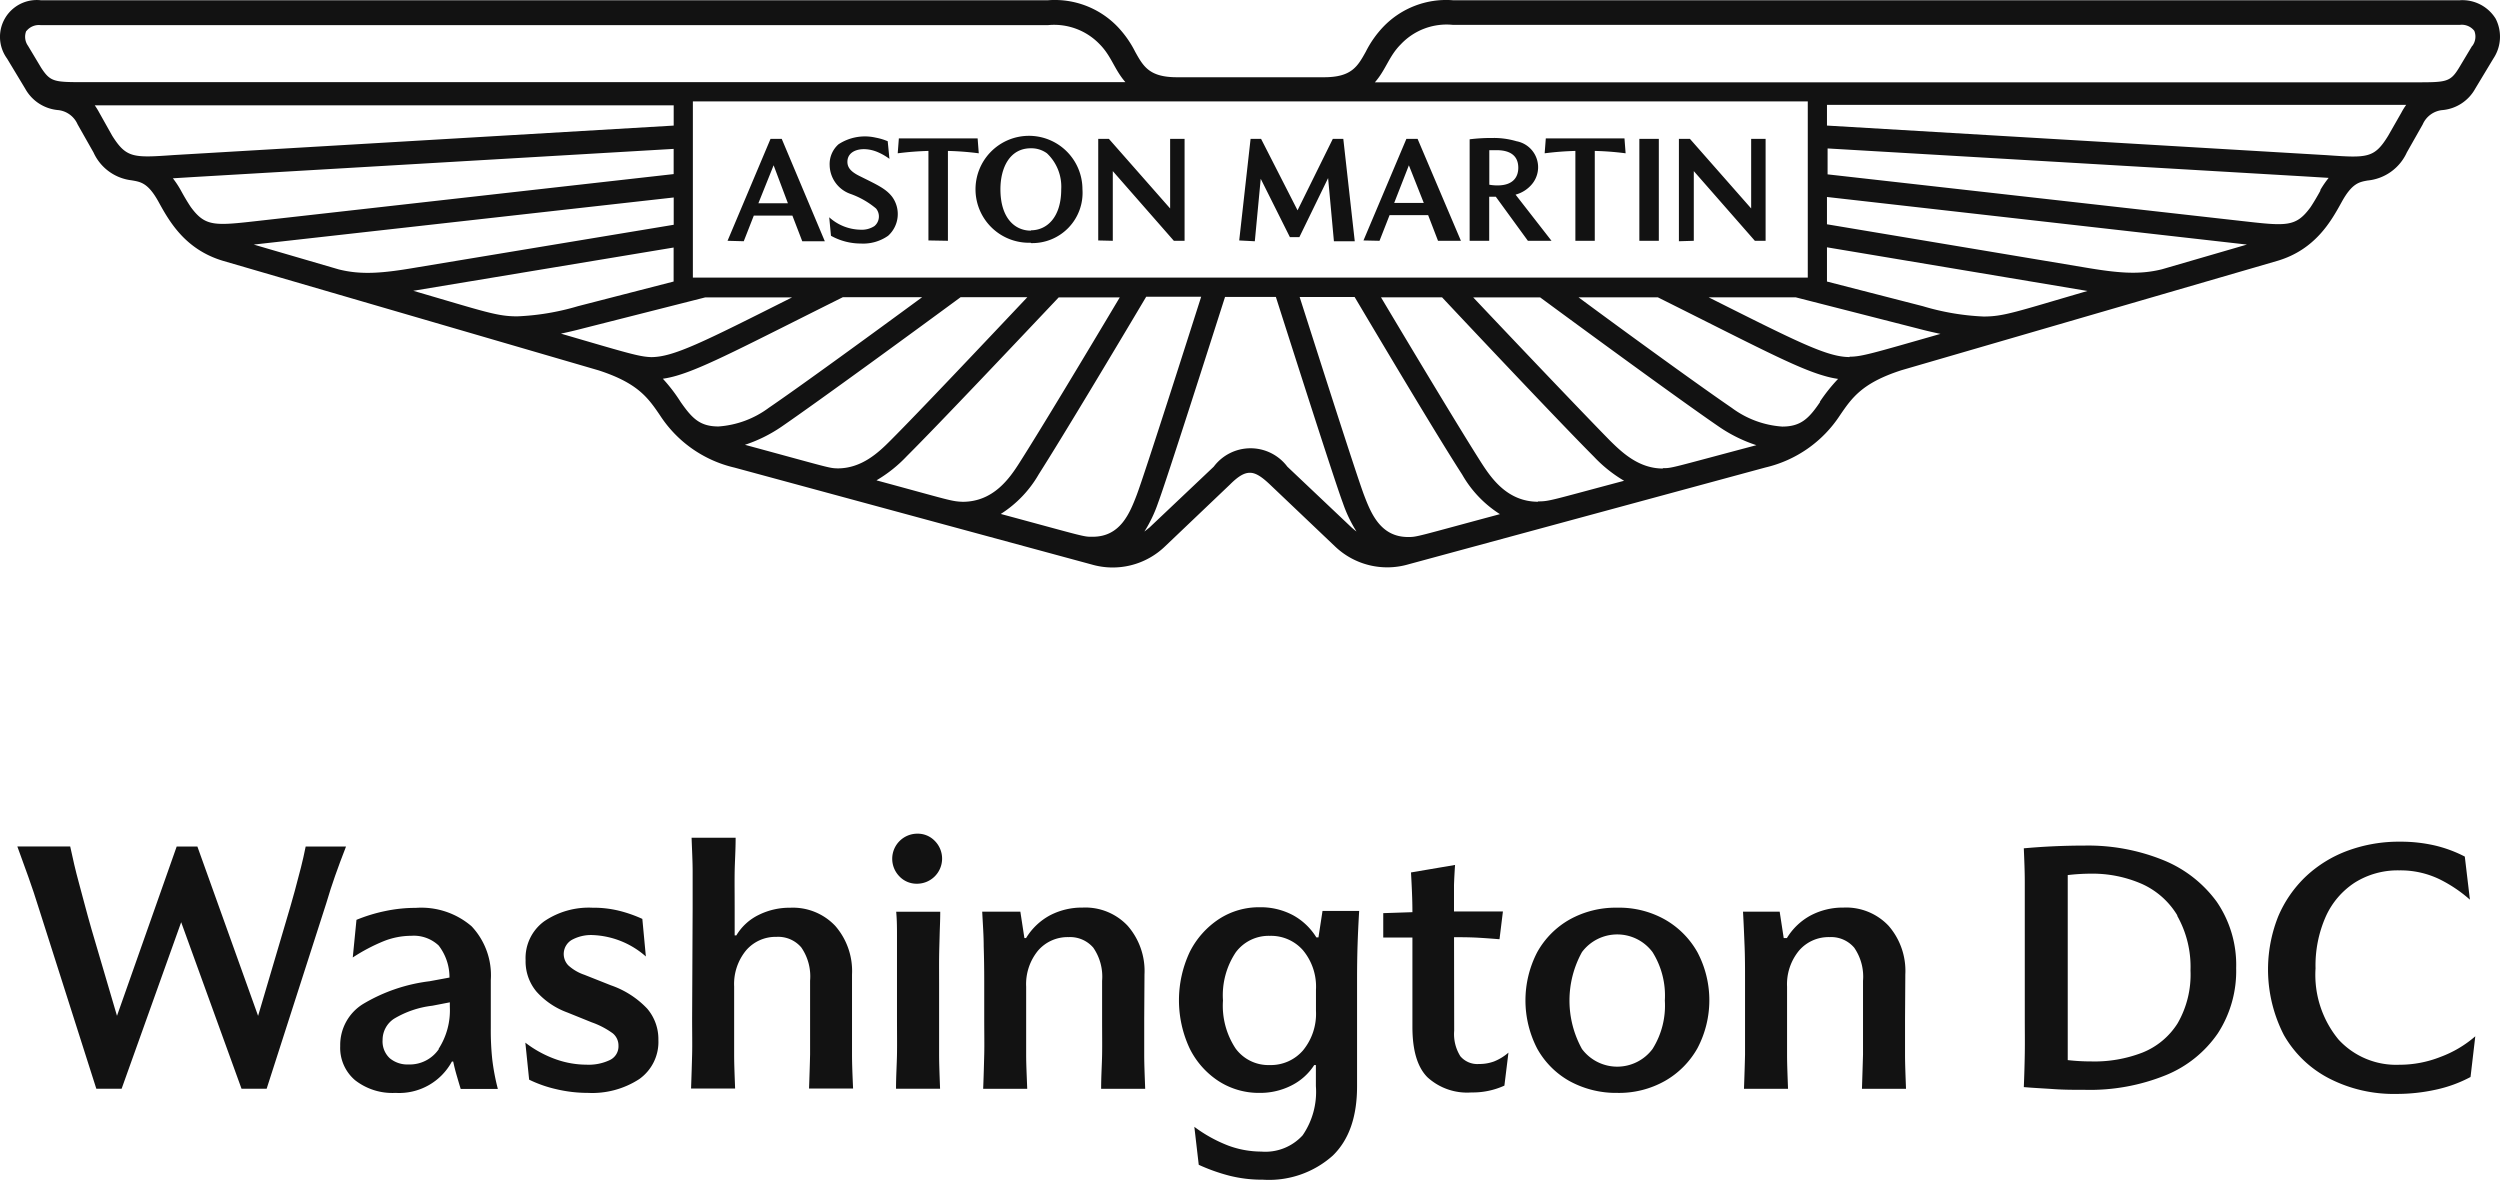
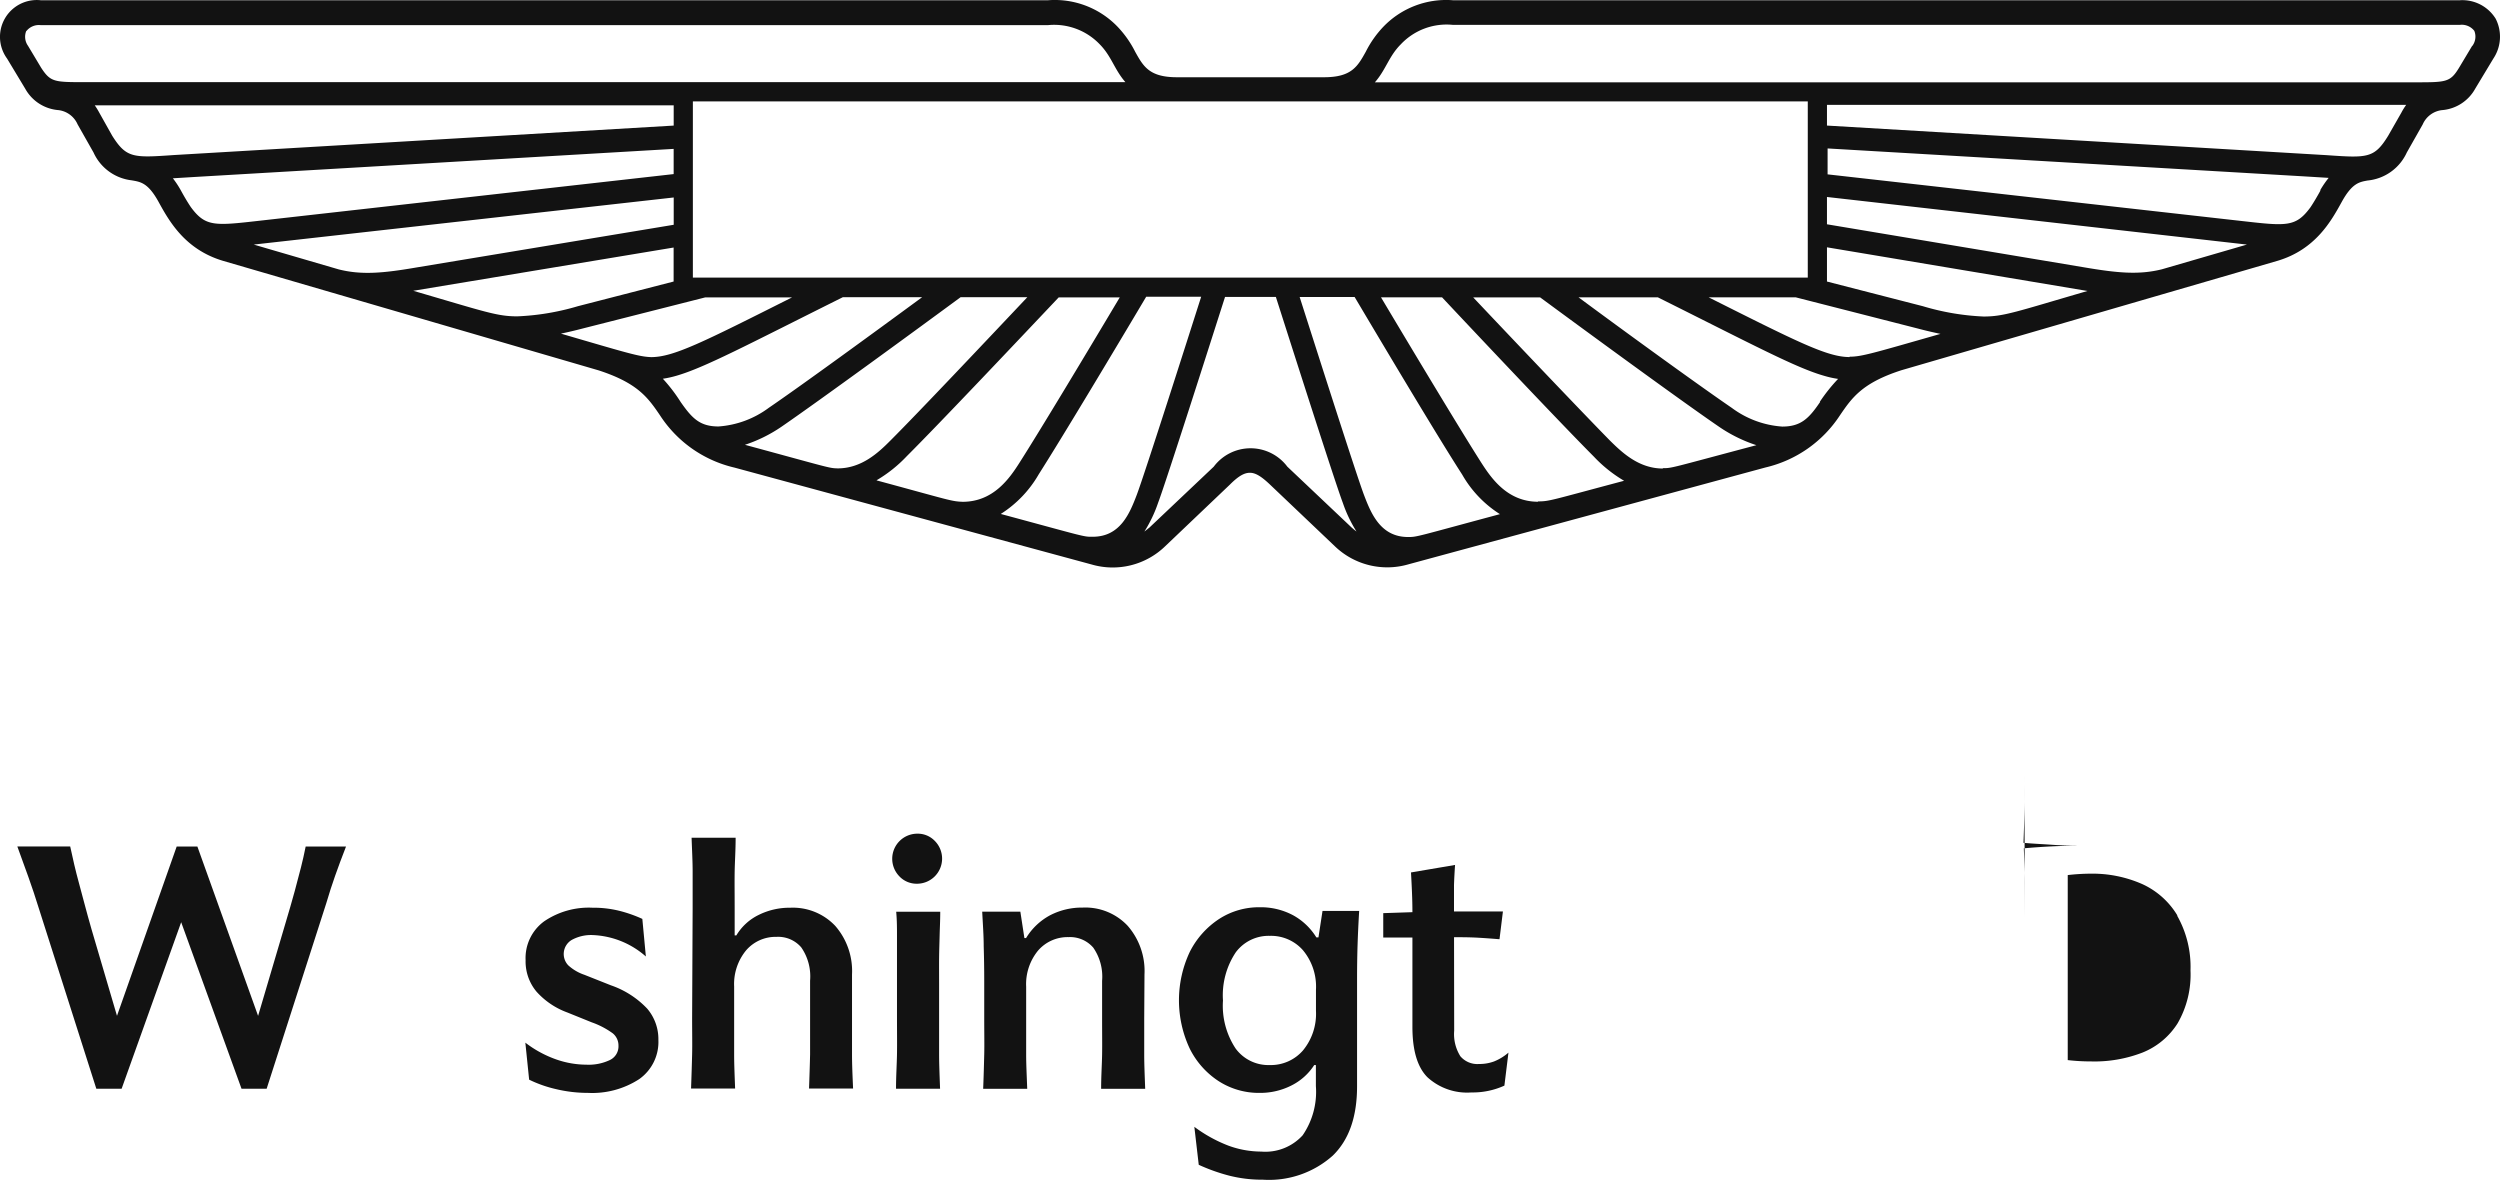
<svg xmlns="http://www.w3.org/2000/svg" width="219.749" height="103.694" viewBox="0 0 219.749 103.694">
  <g id="Group_8879" data-name="Group 8879" transform="translate(-278 -21)">
    <g id="AM_Authorised_Dealer_Logo_Washington_DC" data-name="AM_Authorised_Dealer_Logo_Washington DC" transform="translate(213.803 -43.242)">
      <g id="Group_8877" data-name="Group 8877">
        <g id="Group_8876" data-name="Group 8876">
          <g id="Logo" transform="translate(64.197 64.242)">
-             <path id="Path_6663" data-name="Path 6663" d="M149.481,85.583h2.594l-1.255-3.338Zm-2.711,3.3,3.779-8.961h.984l3.787,9h-1.983l-.867-2.254h-3.392l-.883,2.254Zm9.092-.441-.155-1.626a4.205,4.205,0,0,0,2.734,1.092,2.045,2.045,0,0,0,1.239-.318,1.1,1.1,0,0,0,.139-1.549,7.3,7.3,0,0,0-2.261-1.286,2.726,2.726,0,0,1-1.812-2.509,2.323,2.323,0,0,1,.774-1.843,4.23,4.23,0,0,1,3.268-.589,5.073,5.073,0,0,1,1.061.318L161,81.68a5.026,5.026,0,0,0-1.154-.643c-1.231-.465-2.54-.147-2.54.906,0,.519.333.875,1.022,1.224,1.549.774,2.323,1.107,2.889,1.82a2.571,2.571,0,0,1-.333,3.454,3.81,3.81,0,0,1-2.409.682A5.375,5.375,0,0,1,155.862,88.441Zm8.566.41V80.983a27,27,0,0,0-2.7.209l.1-1.309h6.924l.1,1.309a25.913,25.913,0,0,0-2.711-.209v7.9Zm9-.891c1.4,0,2.672-1.123,2.672-3.609a4.032,4.032,0,0,0-1.255-3.16,2.323,2.323,0,0,0-1.417-.441c-1.867,0-2.672,1.735-2.672,3.6,0,2.54,1.27,3.64,2.672,3.64Zm0,1.092a4.7,4.7,0,1,1,4.538-4.7,4.422,4.422,0,0,1-4.538,4.732Zm5.925-.2v-8.93h.937l5.383,6.118V79.922h1.27v8.961H186l-5.367-6.126v6.126Zm12.392,0,1-8.93h.922l3.206,6.281,3.1-6.281h.922l1.007,9H200.07l-.511-5.553-2.525,5.189H196.2l-2.564-5.127-.519,5.491Zm13.623-3.3h2.6l-1.309-3.307Zm-2.7,3.3,3.772-8.93h.984l3.81,8.961h-2.014l-.867-2.254h-3.392l-.883,2.254Zm11.06-4.9a3.872,3.872,0,0,0,.72.062c1.471,0,1.828-.844,1.828-1.549,0-1.108-.774-1.549-1.905-1.549h-.643ZM212,88.883V79.961a15.56,15.56,0,0,1,2.021-.116,7.048,7.048,0,0,1,2.1.287,2.323,2.323,0,0,1,1.371,3.756,2.827,2.827,0,0,1-1.456.937l3.16,4.058h-2.076L214.3,85.01h-.581v3.872Zm9.294,0v-7.9a26.841,26.841,0,0,0-2.7.209l.1-1.309h6.916l.1,1.309a25.634,25.634,0,0,0-2.711-.209v7.9Zm5.623-8.961h1.712v8.961h-1.712Zm3.477,9v-9h.968l5.383,6.118V79.922h1.27v8.961h-.945l-5.367-6.126v6.126Z" transform="translate(-82.819 -67.717)" fill="#121212" />
            <path id="Path_6664" data-name="Path 6664" d="M283.562,65.882a3.439,3.439,0,0,0-3.137-1.619H191.9a7.66,7.66,0,0,0-6.1,2.323,9.1,9.1,0,0,0-1.549,2.2c-.728,1.309-1.255,2.246-3.679,2.246H167.654c-2.424,0-2.951-.937-3.679-2.246a9.1,9.1,0,0,0-1.549-2.2,7.66,7.66,0,0,0-6.1-2.323H67.777a3.237,3.237,0,0,0-2.959,5.127l1.6,2.656a3.663,3.663,0,0,0,2.819,1.866,2.107,2.107,0,0,1,1.781,1.262l1.4,2.471a4.205,4.205,0,0,0,3.353,2.447c.774.139,1.433.2,2.37,1.905s2.323,4.167,5.638,5.166L116.8,96.792c3.439,1.115,4.345,2.385,5.421,3.973a10.68,10.68,0,0,0,6.529,4.577l31.405,8.519a6.63,6.63,0,0,0,6.467-1.611l5.692-5.421c.774-.774,1.278-1.03,1.75-1.03s.976.287,1.758,1.03l5.7,5.421a6.645,6.645,0,0,0,6.459,1.6l31.405-8.519a10.734,10.734,0,0,0,6.537-4.577c1.061-1.549,1.944-2.85,5.421-3.973L264.4,87.165c3.338-1,4.717-3.508,5.63-5.166s1.549-1.758,2.277-1.89a4.229,4.229,0,0,0,3.447-2.463l1.4-2.471a2.107,2.107,0,0,1,1.789-1.262,3.663,3.663,0,0,0,2.819-1.866l1.6-2.656A3.462,3.462,0,0,0,283.562,65.882ZM223.1,73.155v15.49H125.1V73.155Zm-35.138,38.29c-2.416,0-3.253-2.076-3.872-3.7-.7-1.851-4.577-14.041-5.654-17.395h4.833c2.625,4.422,7.373,12.392,9.449,15.6a9.913,9.913,0,0,0,3.323,3.485C188.588,111.437,188.774,111.445,187.961,111.445Zm11.431-3.1c-2.711,0-4.128-2.091-5-3.446-1.774-2.78-5.793-9.464-8.806-14.521h5.367c3.377,3.6,10.541,11.191,13.352,14.01a11.988,11.988,0,0,0,2.649,2.114c-6.529,1.735-6.56,1.812-7.574,1.812Zm10.967-2.92c-2.107,0-3.578-1.4-4.647-2.455-2.471-2.517-8.364-8.713-12.02-12.585h5.886c3.733,2.749,12.345,9.061,15.722,11.369a12.832,12.832,0,0,0,3.284,1.619c-7.59,2.014-7.389,2.021-8.233,2.021Zm13.817-5.84c-.976,1.441-1.688,2.153-3.323,2.153a8.38,8.38,0,0,1-4.43-1.642c-2.8-1.913-9.294-6.622-13.476-9.72h6.97c8.566,4.275,12.159,6.2,14.622,6.9a8.41,8.41,0,0,0,1.224.271,14.892,14.892,0,0,0-1.6,2.006Zm2.6-3.958c-1.959,0-4.507-1.293-12.392-5.251h7.652l10.7,2.734c.728.194,1.4.349,2.029.48-6.018,1.719-6.932,2.006-8,2.006Zm20.911-5.809c-6.327,1.843-7.35,2.246-9.139,2.246a21.732,21.732,0,0,1-5.328-.906h0l-8.434-2.169V85.98Zm6.537-1.905c-2.021.5-3.872.333-6.862-.178h0l-22.576-3.779v-2.4L261.7,85.74Zm13.941-6.924c-.287.519-.573,1.015-.883,1.479-1.286,1.743-2.083,1.65-6.041,1.2l-36.4-4.1V77.29l42.015,2.463,2.029.124a8.252,8.252,0,0,0-.743,1.084Zm7.125-6.87-1.177,2.06c-1.216,1.983-1.828,1.952-5.421,1.7l-43.905-2.6v-1.82H275.7a6.149,6.149,0,0,0-.41.658Zm6.2-5.832-1.154,1.928c-.774,1.262-1.123,1.262-3.872,1.262H185.049c.976-1.115,1.224-2.285,2.277-3.338a5.522,5.522,0,0,1,4.569-1.712h88.531a1.394,1.394,0,0,1,1.262.527,1.363,1.363,0,0,1-.17,1.317Zm-116.7,42.674a11.842,11.842,0,0,0,1.2-2.517c.72-1.9,4.74-14.521,5.886-18.1h4.469c1.146,3.578,5.166,16.2,5.886,18.1a11.842,11.842,0,0,0,1.2,2.517c-.139-.1-.271-.217-.41-.333l-5.669-5.367a4.043,4.043,0,0,0-6.467,0l-5.669,5.367C165.059,110.748,164.928,110.864,164.788,110.965Zm-12.616-1.549a10.068,10.068,0,0,0,3.33-3.485c2.068-3.245,6.815-11.176,9.441-15.6h4.833c-1.069,3.353-4.957,15.544-5.654,17.395-.62,1.626-1.448,3.7-3.872,3.7-.821.016-.635.008-8.078-2Zm-10.92-2.959a11.988,11.988,0,0,0,2.649-2.114c2.811-2.8,9.983-10.393,13.352-13.956h5.367c-3.013,5.057-7.032,11.741-8.806,14.521-.86,1.355-2.285,3.446-5,3.446-1.015-.039-1.046-.116-7.567-1.882Zm-11.617-3.1a12.755,12.755,0,0,0,3.276-1.619c3.377-2.323,11.989-8.62,15.722-11.369H154.5c-3.656,3.872-9.549,10.115-12.028,12.593-1.046,1.053-2.525,2.455-4.647,2.455-.782-.023-.62-.031-8.186-2.083Zm-7.2-5.816a8.727,8.727,0,0,0,1.231-.271c2.455-.713,6.049-2.625,14.614-6.9h6.97c-4.221,3.1-10.672,7.807-13.476,9.72a8.38,8.38,0,0,1-4.422,1.642c-1.642,0-2.323-.713-3.33-2.153a14.32,14.32,0,0,0-1.58-2.06Zm-8.984-3.958c.627-.132,1.3-.287,2.029-.48l10.711-2.718h7.629c-7.876,3.958-10.424,5.251-12.392,5.251-1.061-.039-1.975-.325-7.969-2.076ZM123.408,86v2.989l-8.419,2.169h0a21.732,21.732,0,0,1-5.328.891c-1.789,0-2.811-.4-9.139-2.246ZM86.5,85.74,123.416,81.6V84L100.84,87.746h0c-2.966.511-4.84.682-6.862.178Zm-7.133-5.824,2.029-.124,42.015-2.463v2.215l-36.4,4.1c-3.958.449-4.755.542-6.041-1.2-.31-.465-.6-.96-.883-1.479a8.254,8.254,0,0,0-.72-1.084ZM72.5,73.5h50.914v1.781L79.48,77.871c-3.563.248-4.174.279-5.421-1.7l-1.146-2.045a6.148,6.148,0,0,0-.41-.658Zm-5.987-6.521a1.394,1.394,0,0,1,1.262-.527h88.531a5.545,5.545,0,0,1,4.546,1.673c1.046,1.053,1.293,2.223,2.269,3.338H71.688c-2.726,0-3.044,0-3.872-1.262l-1.154-1.928a1.363,1.363,0,0,1-.147-1.332Z" transform="translate(-64.197 -64.242)" fill="#121212" />
          </g>
        </g>
      </g>
      <g id="Dealership" transform="translate(65.717 137.521)">
        <path id="Path_6665" data-name="Path 6665" d="M88.078,181.61H85.87l-5.305-14.638L75.33,181.61H73.107L68.1,165.9c-.333-1.077-.658-2.045-.968-2.912s-.627-1.75-.968-2.672h4.647c.225,1.061.472,2.138.774,3.237s.643,2.455,1.1,4.043l2.238,7.605L80.17,160.32h1.82l5.336,14.885,2.362-7.993c.356-1.193.643-2.184.86-2.982s.4-1.495.55-2.091.287-1.2.41-1.82h3.547c-.379.976-.7,1.836-.96,2.579s-.527,1.549-.774,2.4Z" transform="translate(-66.16 -159.189)" fill="#121212" />
-         <path id="Path_6666" data-name="Path 6666" d="M107.673,183.544a5.328,5.328,0,0,1-3.547-1.107,3.725,3.725,0,0,1-1.317-3.013,4.236,4.236,0,0,1,1.983-3.679,14.878,14.878,0,0,1,5.863-2.014l1.758-.325a4.562,4.562,0,0,0-.953-2.819,3.2,3.2,0,0,0-2.416-.852,6.6,6.6,0,0,0-2.432.48,15.925,15.925,0,0,0-2.7,1.425l.325-3.307a14.136,14.136,0,0,1,2.533-.774,12.916,12.916,0,0,1,2.687-.279,6.783,6.783,0,0,1,4.9,1.619,6.281,6.281,0,0,1,1.688,4.732v4.229a23.83,23.83,0,0,0,.132,2.773,19.609,19.609,0,0,0,.488,2.564H113.4c-.116-.372-.232-.774-.341-1.146s-.217-.774-.318-1.262h-.116A5.274,5.274,0,0,1,107.673,183.544Zm3.787-3.872a6.258,6.258,0,0,0,.984-3.694v-.395l-1.549.3a8.434,8.434,0,0,0-3.361,1.146,2.223,2.223,0,0,0-1,1.866,2.014,2.014,0,0,0,.627,1.6,2.416,2.416,0,0,0,1.642.55,3.1,3.1,0,0,0,2.672-1.348Z" transform="translate(-74.424 -160.758)" fill="#121212" />
        <path id="Path_6667" data-name="Path 6667" d="M134.415,171.548a7.489,7.489,0,0,0-4.647-1.882,3.524,3.524,0,0,0-1.882.434,1.441,1.441,0,0,0-.294,2.223,4,4,0,0,0,1.425.836l2.323.922a7.954,7.954,0,0,1,3.2,2.06,4.128,4.128,0,0,1,.976,2.742,4,4,0,0,1-1.688,3.446,7.59,7.59,0,0,1-4.515,1.208,11.958,11.958,0,0,1-2.742-.318,10.928,10.928,0,0,1-2.416-.844l-.333-3.253a9.735,9.735,0,0,0,2.749,1.487,8.124,8.124,0,0,0,2.618.449,4.337,4.337,0,0,0,2.045-.4,1.332,1.332,0,0,0,.774-1.27,1.379,1.379,0,0,0-.5-1.084,7.172,7.172,0,0,0-1.851-.968l-2.145-.867a6.738,6.738,0,0,1-2.7-1.82,4.128,4.128,0,0,1-.968-2.773,4,4,0,0,1,1.626-3.415,6.97,6.97,0,0,1,4.252-1.2,9.45,9.45,0,0,1,2.323.263,11.617,11.617,0,0,1,2.06.72Z" transform="translate(-79.164 -160.752)" fill="#121212" />
        <path id="Path_6668" data-name="Path 6668" d="M142.769,165.469V162.3c0-.9-.054-1.882-.093-2.982h3.872c0,1.1-.07,2.091-.085,2.982s0,1.952,0,3.168v2.44h.147a4.647,4.647,0,0,1,1.959-1.8,6.087,6.087,0,0,1,2.78-.635,5.119,5.119,0,0,1,3.958,1.6,6.041,6.041,0,0,1,1.471,4.275v7.017c0,.883.046,1.89.093,3H153q.062-1.665.093-3v-6.482a4.477,4.477,0,0,0-.774-2.92,2.664,2.664,0,0,0-2.176-.929,3.416,3.416,0,0,0-2.68,1.193,4.647,4.647,0,0,0-1.046,3.168v5.987c0,.891.046,1.89.085,2.982H142.63c.039-1.092.07-2.083.093-2.982s0-1.944,0-3.16Z" transform="translate(-83.406 -158.963)" fill="#121212" />
        <path id="Path_6669" data-name="Path 6669" d="M166.111,162.632a2.207,2.207,0,0,1,1.549-3.772,2.076,2.076,0,0,1,1.549.643,2.207,2.207,0,0,1-1.6,3.756,2.084,2.084,0,0,1-1.5-.627Zm-.232,9.379v-4.19c0-.651,0-1.348-.07-2.1h3.872c0,.774-.039,1.456-.054,2.1s-.039,1.3-.046,1.952,0,1.4,0,2.238v6.219c0,.929.046,1.944.085,3.051h-3.872c0-1.107.07-2.13.085-3.051s0-2,0-3.206Z" transform="translate(-88.554 -158.859)" fill="#121212" />
        <path id="Path_6670" data-name="Path 6670" d="M189.913,177.03v3.144c0,.883.046,1.89.085,3h-3.872c0-1.107.07-2.107.085-3s0-1.928,0-3.144v-3.338a4.476,4.476,0,0,0-.774-2.92,2.688,2.688,0,0,0-2.176-.929,3.431,3.431,0,0,0-2.687,1.193,4.647,4.647,0,0,0-1.038,3.168v5.971c0,.883.054,1.89.093,3h-3.872c.046-1.107.07-2.107.093-3s0-1.928,0-3.144v-3.276q0-1.673-.046-3.1c0-.945-.077-1.959-.132-3.051h3.353l.356,2.323h.147a5.514,5.514,0,0,1,2.13-2.014,6.088,6.088,0,0,1,2.85-.666,5.1,5.1,0,0,1,3.95,1.6,6.041,6.041,0,0,1,1.479,4.275Z" transform="translate(-90.857 -160.75)" fill="#121212" />
        <path id="Path_6671" data-name="Path 6671" d="M205.38,191.157a11.749,11.749,0,0,1-2.966-.356,16.125,16.125,0,0,1-2.672-.953l-.387-3.338a12.454,12.454,0,0,0,2.982,1.65,8.419,8.419,0,0,0,2.9.527,4.43,4.43,0,0,0,3.64-1.433,6.748,6.748,0,0,0,1.162-4.322v-1.851h-.147a5.072,5.072,0,0,1-1.99,1.789,6.064,6.064,0,0,1-2.811.658,6.521,6.521,0,0,1-3.594-1.03,7.272,7.272,0,0,1-2.54-2.85,9.991,9.991,0,0,1,0-8.519,7.473,7.473,0,0,1,2.564-2.881,6.443,6.443,0,0,1,3.586-1.038,6.048,6.048,0,0,1,2.889.682,5.515,5.515,0,0,1,2.083,1.967h.186l.356-2.323h3.222q-.093,1.549-.139,2.951t-.046,3.1v9.363c0,2.687-.713,4.717-2.145,6.1A8.406,8.406,0,0,1,205.38,191.157Zm-3.508-15.745a6.808,6.808,0,0,0,1.115,4.221,3.578,3.578,0,0,0,3,1.448A3.733,3.733,0,0,0,208.9,179.8a5.057,5.057,0,0,0,1.146-3.485v-1.851a5,5,0,0,0-1.138-3.47,3.733,3.733,0,0,0-2.92-1.27A3.6,3.6,0,0,0,203,171.167,6.8,6.8,0,0,0,201.872,175.411Z" transform="translate(-95.893 -160.742)" fill="#121212" />
        <path id="Path_6672" data-name="Path 6672" d="M227.425,176.983a3.663,3.663,0,0,0,.542,2.238,1.952,1.952,0,0,0,1.642.682,3.718,3.718,0,0,0,1.324-.225,4.438,4.438,0,0,0,1.262-.774l-.356,2.9a6.684,6.684,0,0,1-2.889.6,5.166,5.166,0,0,1-3.872-1.332q-1.324-1.324-1.324-4.422v-7.861H221.19v-2.145l2.564-.085c0-1.193-.062-2.323-.124-3.493l3.872-.658q-.062.875-.093,1.766v2.323h4.3l-.3,2.44c-.674-.054-1.293-.1-1.843-.132s-1.193-.046-1.913-.046h-.24Z" transform="translate(-101.123 -159.658)" fill="#121212" />
-         <path id="Path_6673" data-name="Path 6673" d="M238.36,179.643a9.209,9.209,0,0,1,0-8.465,7.458,7.458,0,0,1,2.858-2.881,8.325,8.325,0,0,1,4.19-1.038,8.2,8.2,0,0,1,4.174,1.038,7.582,7.582,0,0,1,2.866,2.881,9.03,9.03,0,0,1,0,8.434,7.582,7.582,0,0,1-2.866,2.881,8.21,8.21,0,0,1-4.174,1.046,8.519,8.519,0,0,1-4.19-1.03A7.365,7.365,0,0,1,238.36,179.643Zm11.222-4.221a7.2,7.2,0,0,0-1.084-4.26,3.872,3.872,0,0,0-6.2,0,8.806,8.806,0,0,0,0,8.519,3.872,3.872,0,0,0,6.2,0,7.156,7.156,0,0,0,1.084-4.26Z" transform="translate(-104.763 -160.753)" fill="#121212" />
-         <path id="Path_6674" data-name="Path 6674" d="M276.263,177.03v3.144c0,.883.046,1.89.085,3h-3.872q.054-1.665.093-3v-6.482a4.476,4.476,0,0,0-.774-2.92,2.664,2.664,0,0,0-2.176-.929,3.415,3.415,0,0,0-2.68,1.193,4.647,4.647,0,0,0-1.046,3.168v5.971c0,.883.046,1.89.085,3h-3.872q.062-1.665.093-3v-6.42c0-1.115,0-2.145-.039-3.1s-.077-1.959-.139-3.051h3.222l.356,2.323h.279a5.483,5.483,0,0,1,2.138-2.014,6.056,6.056,0,0,1,2.842-.666,5.127,5.127,0,0,1,3.958,1.6,6.041,6.041,0,0,1,1.472,4.275Z" transform="translate(-110.331 -160.75)" fill="#121212" />
-         <path id="Path_6675" data-name="Path 6675" d="M293.975,166.56v-3.144c0-1.007-.046-1.99-.085-2.966.875-.077,1.75-.139,2.626-.178s1.774-.062,2.711-.062a17.6,17.6,0,0,1,6.9,1.27,10.843,10.843,0,0,1,4.717,3.663,9.813,9.813,0,0,1,1.712,5.832,10.068,10.068,0,0,1-1.611,5.739,10.215,10.215,0,0,1-4.577,3.679,17.751,17.751,0,0,1-7.11,1.286c-.937,0-1.843,0-2.726-.062s-1.766-.1-2.641-.178c.039-.991.07-1.983.085-2.982s0-2.037,0-3.1Zm13.422-.194a6.971,6.971,0,0,0-3.1-2.773,10.843,10.843,0,0,0-4.546-.914,18.183,18.183,0,0,0-2,.124v16.264a18.159,18.159,0,0,0,2.06.116,11.687,11.687,0,0,0,4.5-.774,6.5,6.5,0,0,0,3.1-2.579,8.566,8.566,0,0,0,1.131-4.647,9.124,9.124,0,0,0-1.177-4.817Z" transform="translate(-117.518 -159.163)" fill="#121212" />
-         <path id="Path_6676" data-name="Path 6676" d="M323,176.762a12.607,12.607,0,0,1-.5-10.417,10.51,10.51,0,0,1,2.471-3.555,10.842,10.842,0,0,1,3.687-2.246,13,13,0,0,1,4.546-.774,13.345,13.345,0,0,1,3.1.341,11.431,11.431,0,0,1,2.6.968l.449,3.787a12.113,12.113,0,0,0-2.68-1.8,7.892,7.892,0,0,0-3.547-.774,7.087,7.087,0,0,0-3.872,1.061,6.97,6.97,0,0,0-2.564,2.982,10.626,10.626,0,0,0-.906,4.577,8.939,8.939,0,0,0,2.014,6.242,6.87,6.87,0,0,0,5.352,2.223,9.774,9.774,0,0,0,3.617-.689,9.882,9.882,0,0,0,3.059-1.812l-.418,3.578a11.656,11.656,0,0,1-3.059,1.115,15.908,15.908,0,0,1-3.439.372,12.392,12.392,0,0,1-5.917-1.355A9.689,9.689,0,0,1,323,176.762Z" transform="translate(-123.769 -159.065)" fill="#121212" />
+         <path id="Path_6675" data-name="Path 6675" d="M293.975,166.56v-3.144c0-1.007-.046-1.99-.085-2.966.875-.077,1.75-.139,2.626-.178s1.774-.062,2.711-.062c-.937,0-1.843,0-2.726-.062s-1.766-.1-2.641-.178c.039-.991.07-1.983.085-2.982s0-2.037,0-3.1Zm13.422-.194a6.971,6.971,0,0,0-3.1-2.773,10.843,10.843,0,0,0-4.546-.914,18.183,18.183,0,0,0-2,.124v16.264a18.159,18.159,0,0,0,2.06.116,11.687,11.687,0,0,0,4.5-.774,6.5,6.5,0,0,0,3.1-2.579,8.566,8.566,0,0,0,1.131-4.647,9.124,9.124,0,0,0-1.177-4.817Z" transform="translate(-117.518 -159.163)" fill="#121212" />
      </g>
    </g>
  </g>
</svg>